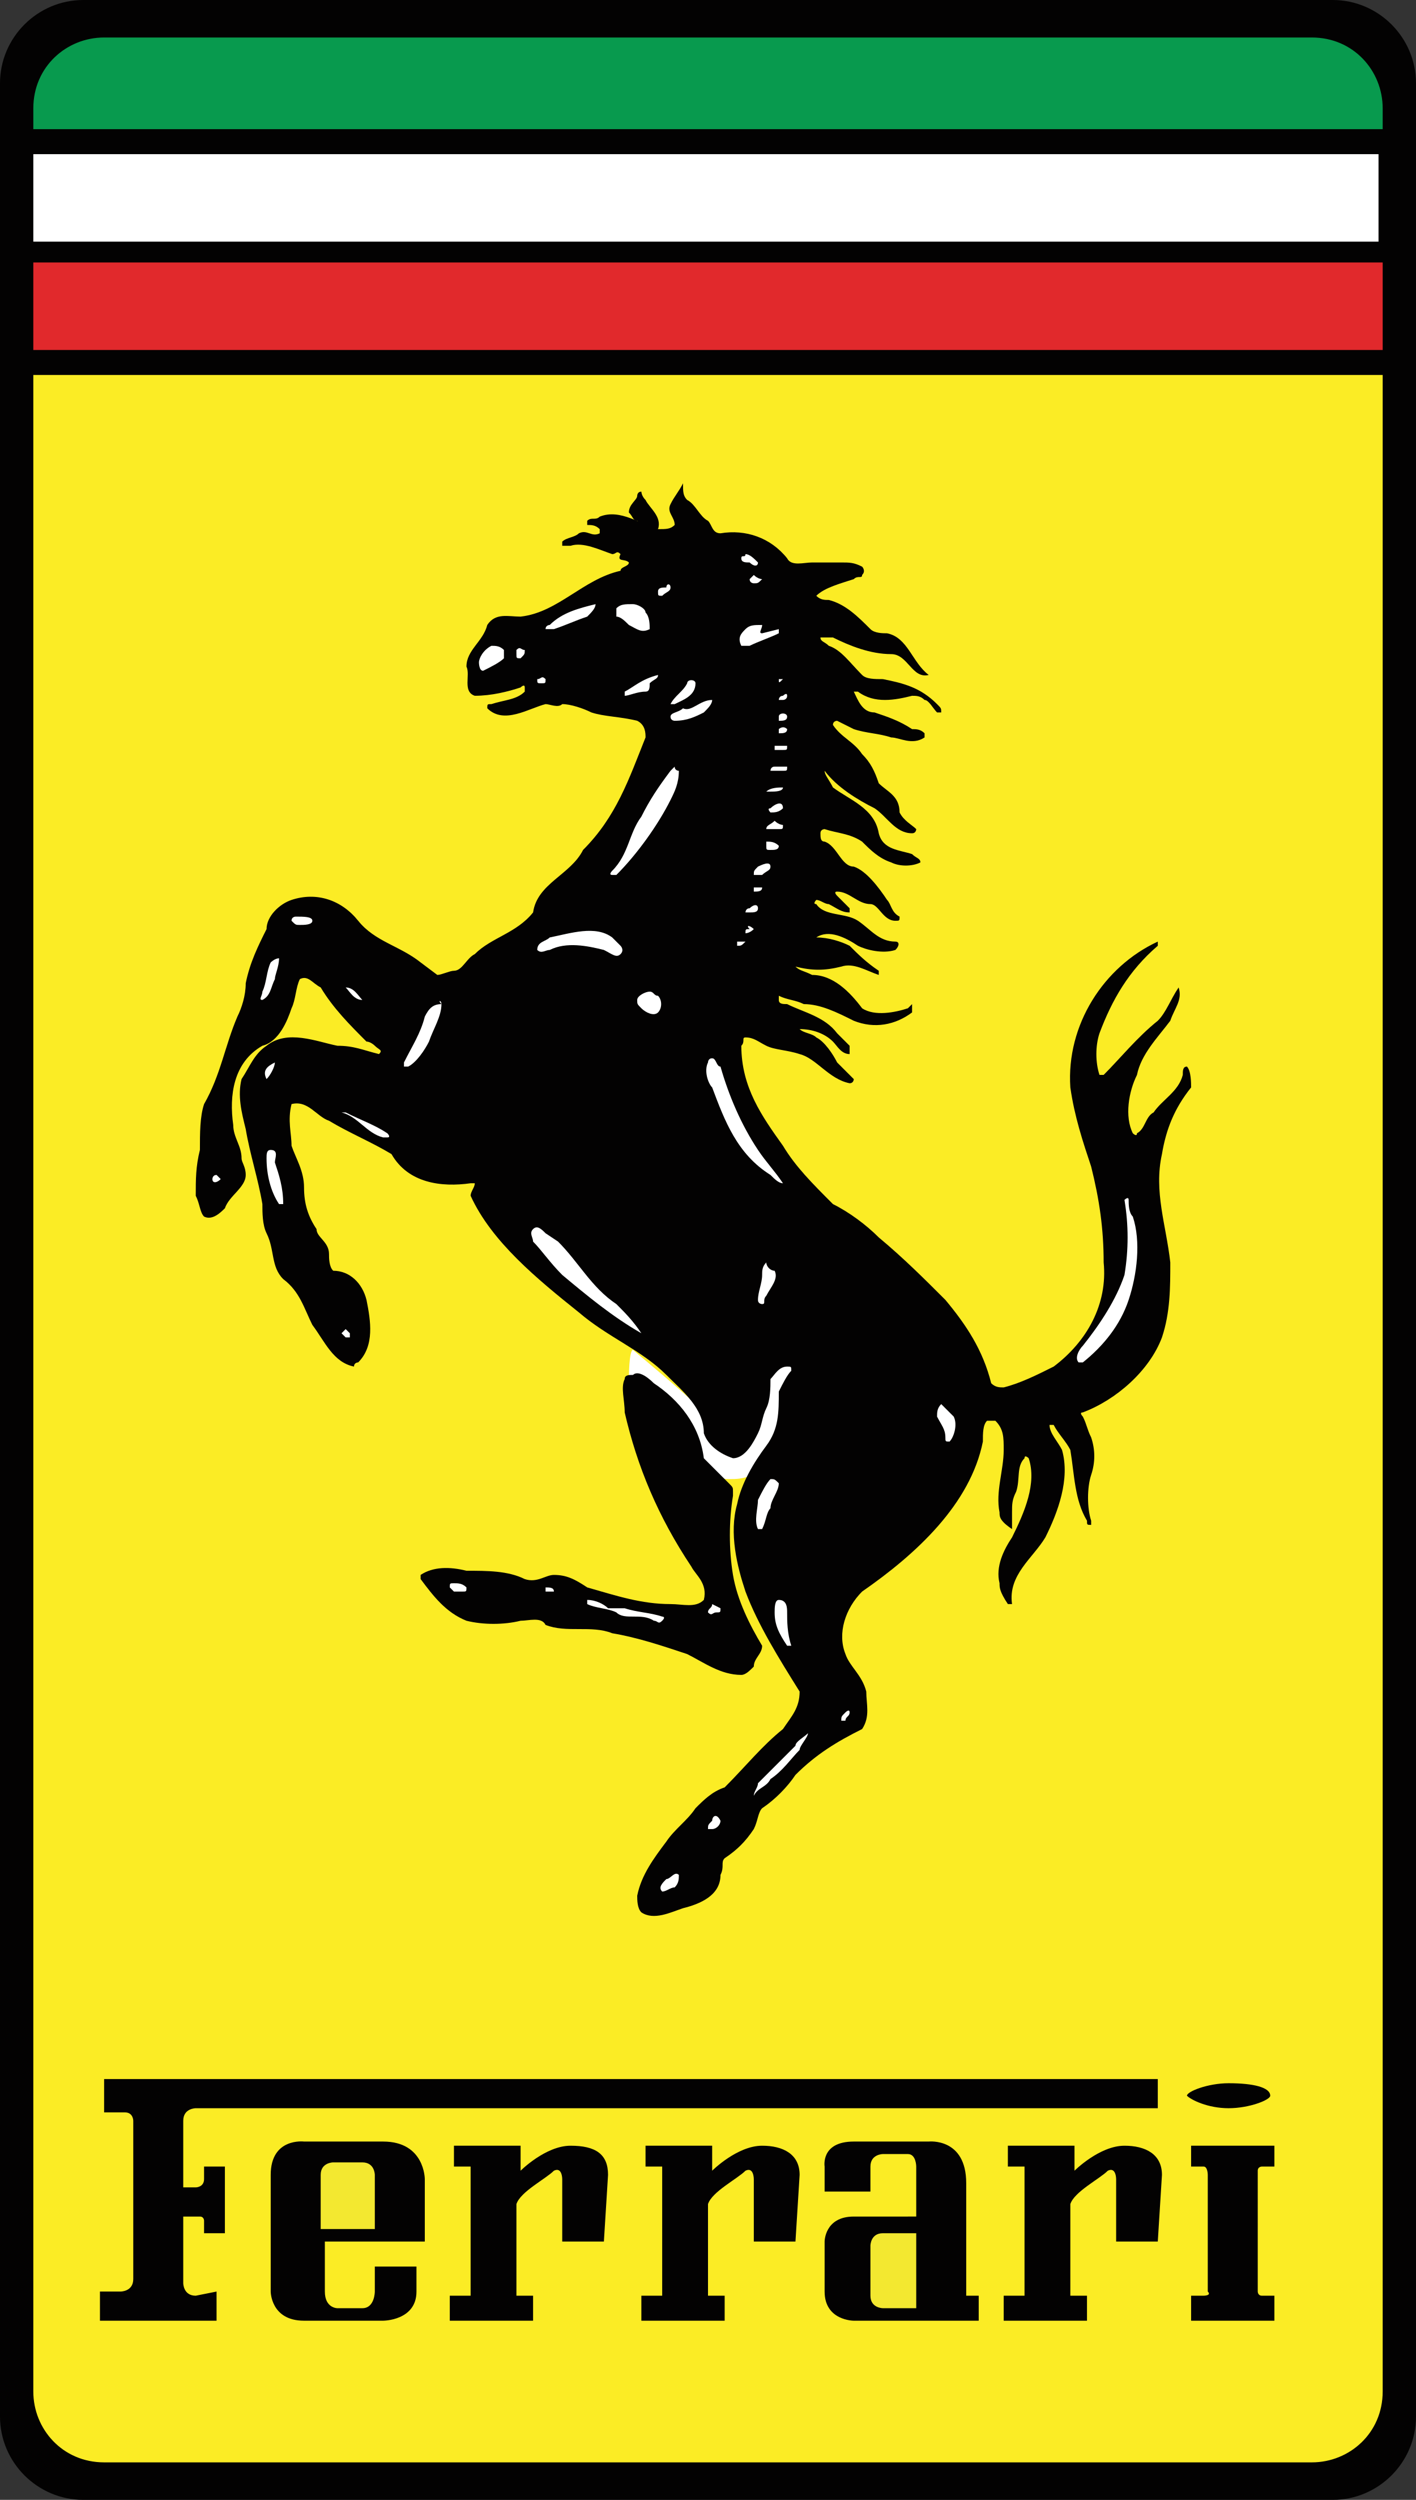
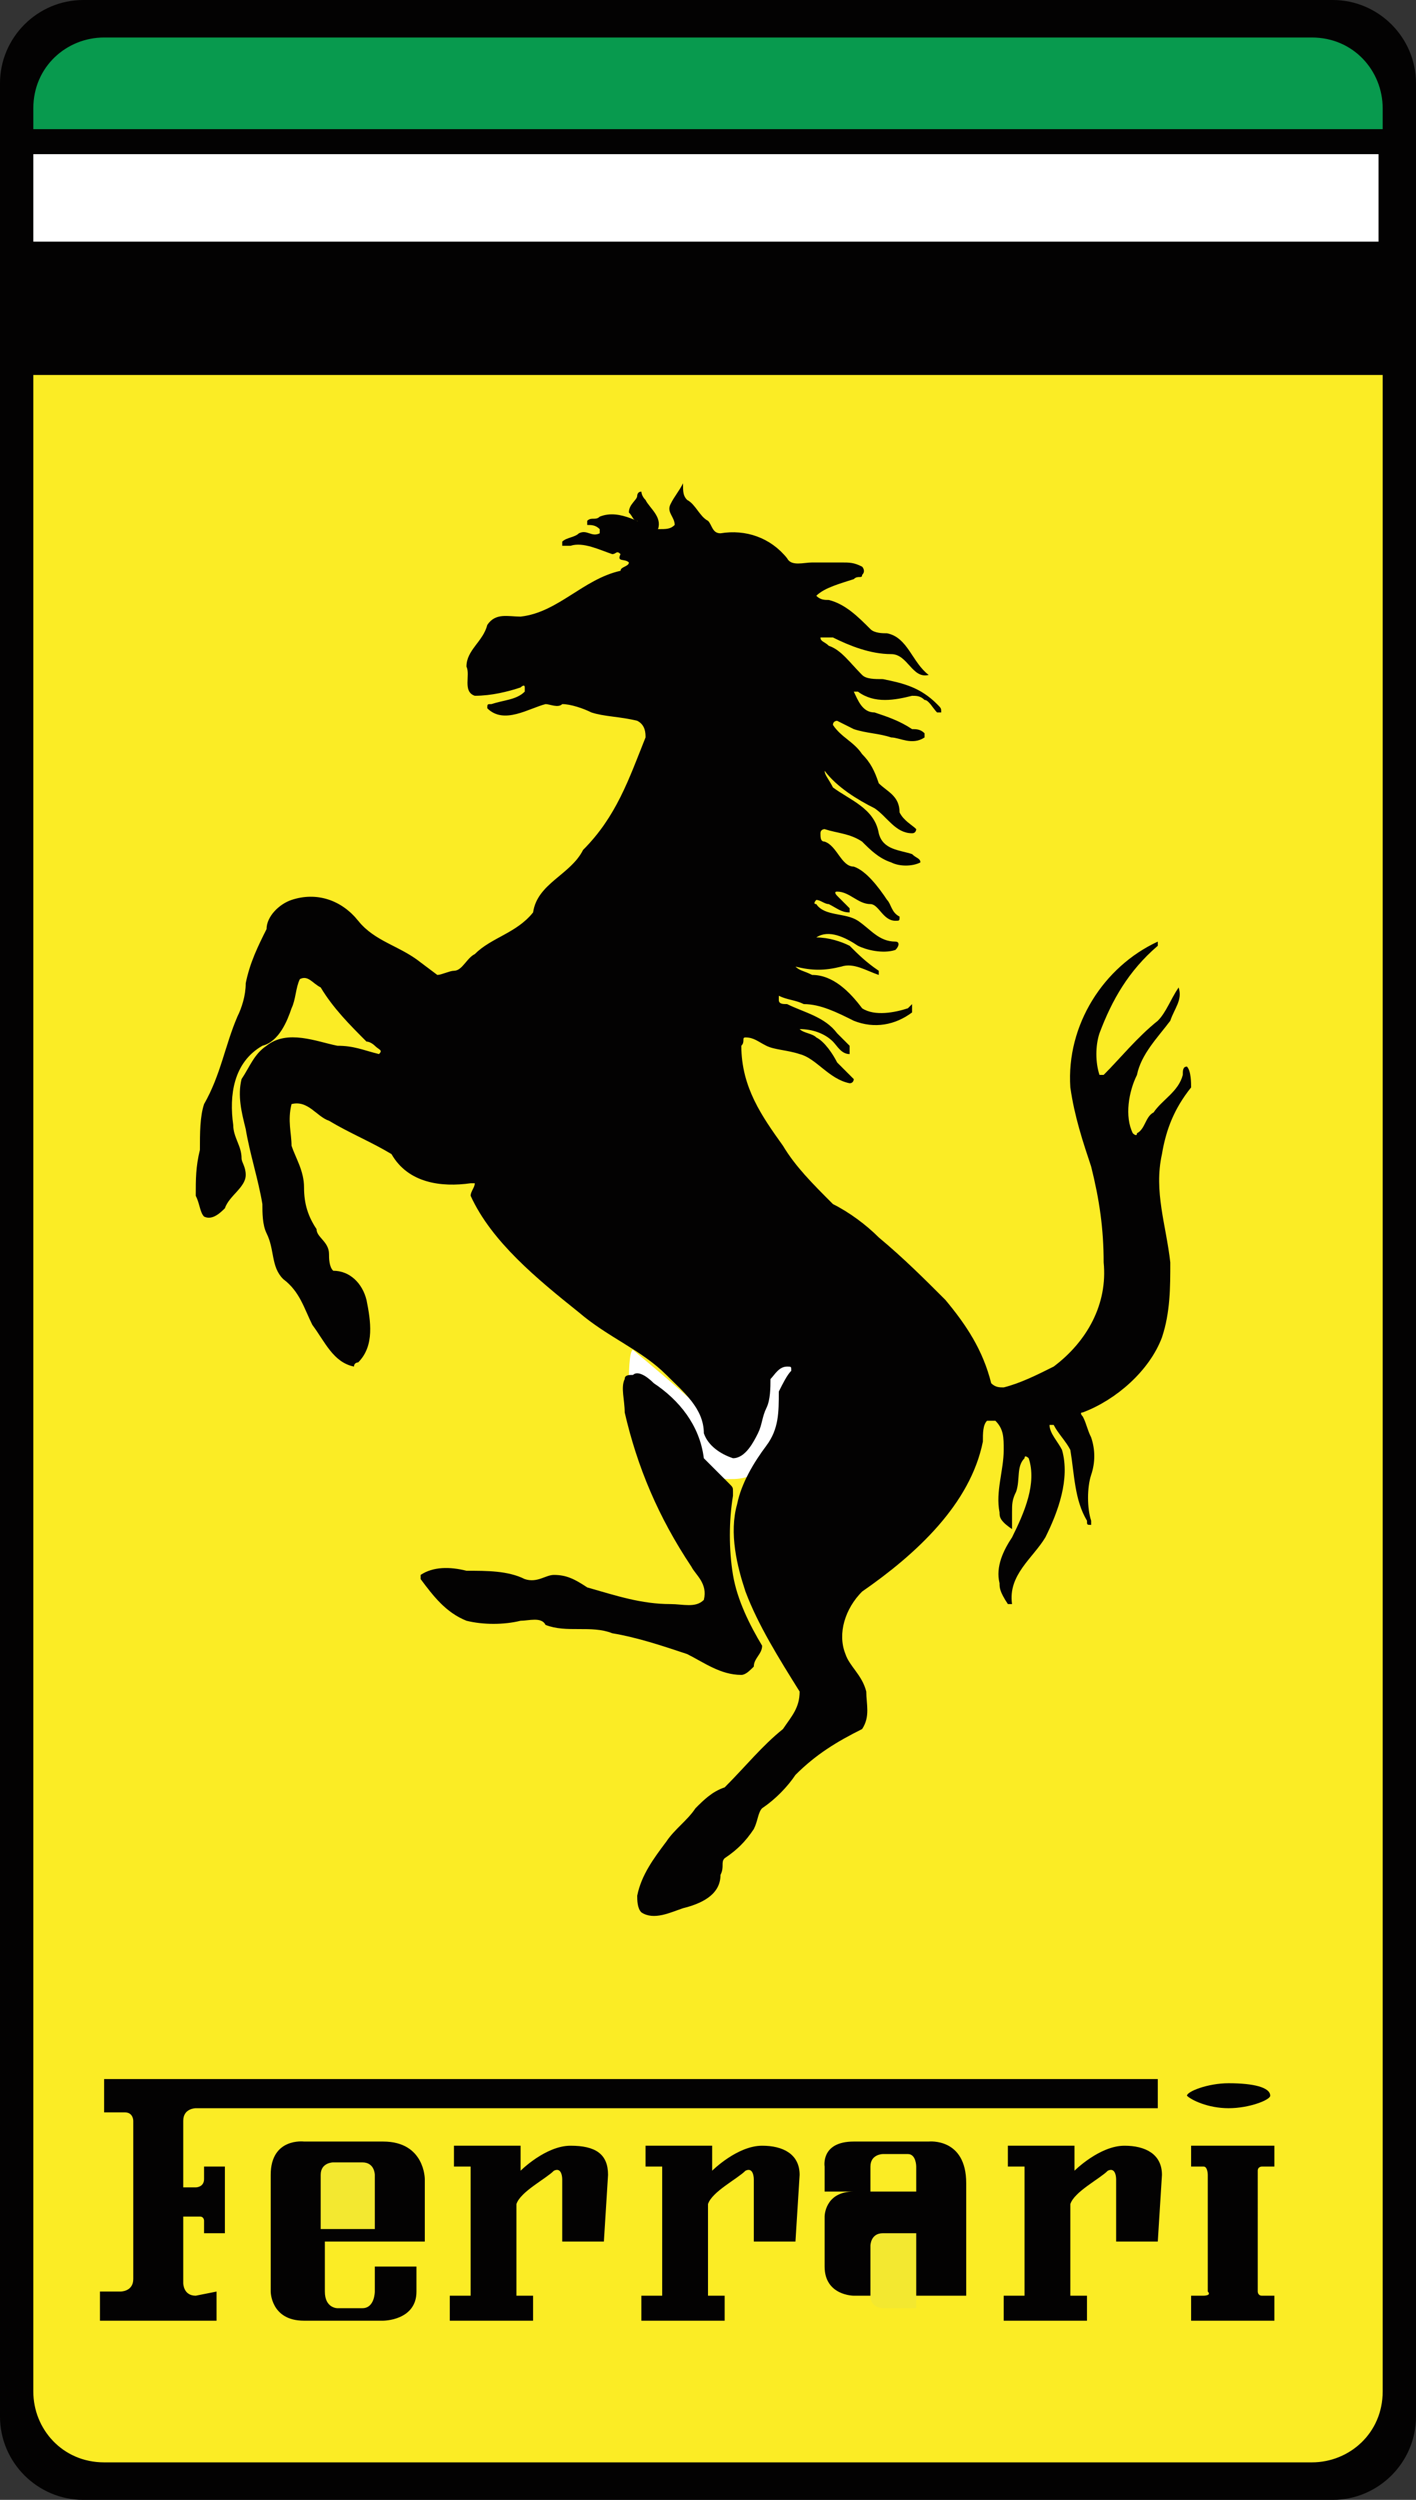
<svg xmlns="http://www.w3.org/2000/svg" viewBox="0 0 34 60" id="ferrari">
  <rect x="0" y="0" width="34" height="60" fill="#333333" stroke="none" />
  <path d="M34 58c0 1.1-.9 2-2 2H2c-1.1 0-2-.9-2-2V2C0 .9.9 0 2 0h30c1.1 0 2 .9 2 2v56z" fill="#030202" />
-   <path d="M33.2 8.4V6.3H.8v2.1h32.4z" fill="#e1292c" />
  <path d="M.8 3.7v2.1h32.3V3.7H.8z" fill="#fff" />
  <path d="M33.2 3.1v-.5c0-.9-.7-1.7-1.7-1.7h-29C1.6.9.8 1.6.8 2.6v.5h32.4z" fill="#089a4e" />
  <path d="M.8 9v48.4c0 .9.7 1.7 1.7 1.7h29c.9 0 1.7-.7 1.7-1.7V9H.8z" fill="#fbec25" />
  <path d="M15.1 33.1s0-.7.1-.7c.1.1 2.1 1.7 2.2 2.1.2.4.5.2.6-.1.1-.3.5-1.5.7-1.6.3-.1.7 0 .5.3-.1.3-.3.6-.3.7 0 .1-.1.6-.3 1-.2.3-.1.6-.5.6-.3.1-.4.1-.6.1s-.8-.1-1-.5c-.1-.4 0-.6-.6-1.2-.4-.5-.8-.7-.8-.7z" fill="#fff" />
  <path d="M15.5 12c.1.2.4.4.3.7-.2 0-.4-.1-.5-.2-.1 0-.1-.1-.2-.2 0-.2.2-.3.2-.4 0 0 0-.1.1-.1 0 0 0 .1.1.2z" fill="#030202" />
  <path d="M16.5 12c.2.1.3.4.5.5.1.1.1.3.3.3.6-.1 1.2.1 1.6.6.1.2.4.1.6.1h.7c.2 0 .3 0 .5.1 0 0 .1.1 0 .2 0 .1-.1 0-.2.1-.3.1-.7.2-.9.4.1.1.2.1.3.1.4.1.7.4 1 .7.1.1.3.1.4.1.5.1.6.7 1 1-.4.1-.5-.5-.9-.5-.5 0-1-.2-1.4-.4h-.3c0 .1.1.1.2.2.3.1.5.4.8.7.1.1.3.1.5.1.5.1.9.2 1.3.6.1.1.1.1.1.2h-.1c-.1-.1-.2-.3-.3-.3-.1-.1-.2-.1-.3-.1-.4.1-.9.2-1.3-.1h-.1c.1.2.2.5.5.5.3.1.6.2.9.4.1 0 .2 0 .3.1v.1c-.3.2-.6 0-.8 0-.3-.1-.6-.1-.9-.2l-.4-.2s-.1 0-.1.1c.2.3.5.4.7.7.2.2.3.4.4.7.2.2.5.3.5.7.1.2.3.3.4.4 0 0 0 .1-.1.1-.4 0-.6-.4-.9-.6-.4-.2-.9-.5-1.2-.9 0 .1.1.2.2.4.4.3 1 .5 1.1 1.1.1.4.5.4.8.5.1.1.2.1.2.2-.2.1-.5.1-.7 0-.3-.1-.5-.3-.7-.5-.3-.2-.6-.2-.9-.3 0 0-.1 0-.1.1s0 .2.1.2c.3.1.4.6.7.6.3.1.6.5.8.8.1.1.1.3.3.4 0 .1 0 .1-.1.1-.3 0-.4-.4-.6-.4-.3 0-.5-.3-.8-.3-.1 0 0 .1 0 .1l.3.3v.1c-.2 0-.3-.1-.5-.2-.1 0-.2-.1-.3-.1 0 0-.1.1 0 .1.2.3.7.2 1 .4.3.2.5.5.9.5.1 0 .1.1 0 .2-.3.1-.7 0-.9-.1-.3-.2-.7-.4-1-.2.3 0 .6.1.8.2.2.2.4.4.7.6v.1c-.3-.1-.6-.3-.9-.2-.4.1-.7.1-1.1 0 .1.1.2.1.4.2.5 0 .9.4 1.2.8.3.2.8.1 1.1 0l.1-.1v.2c-.4.3-.9.4-1.4.2-.4-.2-.8-.4-1.2-.4-.2-.1-.4-.1-.6-.2v.1c0 .1.1.1.2.1.4.2.9.3 1.2.7l.3.3v.2c-.2 0-.3-.2-.4-.3-.2-.2-.5-.3-.8-.3.1.1.3.1.4.2.2.1.4.4.5.6l.4.4s0 .1-.1.1c-.5-.1-.8-.6-1.2-.7-.3-.1-.6-.1-.8-.2-.2-.1-.3-.2-.5-.2-.1 0 0 .1-.1.2 0 1 .5 1.7 1 2.4.3.5.7.9 1.2 1.4.4.2.8.5 1.1.8.6.5 1.1 1 1.6 1.5.5.6.9 1.2 1.1 2 .1.1.2.1.3.1.4-.1.8-.3 1.2-.5.8-.6 1.3-1.5 1.2-2.5 0-.8-.1-1.5-.3-2.3-.2-.6-.4-1.2-.5-1.9-.1-1.5.8-2.9 2.1-3.5v.1c-.7.6-1.1 1.3-1.4 2.1-.1.3-.1.7 0 1h.1c.4-.4.8-.9 1.3-1.3.2-.2.3-.5.5-.8.1.3-.1.5-.2.8-.3.4-.7.8-.8 1.3-.2.4-.3 1-.1 1.4 0 0 .1.1.1 0 .2-.1.2-.4.4-.5.2-.3.6-.5.7-.9 0-.1 0-.2.1-.2.1.1.1.4.1.5-.4.5-.6 1-.7 1.6-.2.9.1 1.7.2 2.6 0 .6 0 1.2-.2 1.8-.3.8-1.1 1.5-1.9 1.8-.1 0 0 .1 0 .1.1.2.1.3.2.5.1.3.1.6 0 .9-.1.3-.1.8 0 1.1v.1c-.1 0-.1 0-.1-.1-.3-.5-.3-1.1-.4-1.7-.1-.2-.3-.4-.4-.6h-.1c0 .2.2.4.3.6.2.7-.1 1.5-.4 2.1-.3.5-.9.9-.8 1.6h-.1c-.2-.3-.2-.4-.2-.5-.1-.4.1-.8.3-1.1.3-.6.6-1.3.4-1.9 0 0-.1-.1-.1 0-.2.2-.1.5-.2.8-.1.2-.1.3-.1.5v.4c-.3-.2-.3-.3-.3-.4-.1-.5.1-1 .1-1.5 0-.3 0-.5-.2-.7h-.2c-.1.1-.1.3-.1.5-.3 1.5-1.6 2.7-2.9 3.6-.4.4-.6 1-.4 1.5.1.3.4.5.5.9 0 .3.1.6-.1.9-.6.3-1.1.6-1.6 1.1-.2.3-.5.6-.8.8-.1.1-.1.3-.2.5-.2.3-.4.5-.7.7-.1.1 0 .2-.1.4 0 .5-.5.7-.9.8-.3.1-.7.3-1 .1-.1-.1-.1-.3-.1-.4.1-.5.4-.9.7-1.3.2-.3.5-.5.7-.8.2-.2.4-.4.7-.5.5-.5.9-1 1.4-1.4.2-.3.4-.5.4-.9-.5-.8-1-1.6-1.3-2.4-.2-.6-.4-1.4-.2-2.1.1-.5.4-1 .7-1.4.3-.4.3-.8.3-1.3.1-.2.2-.4.3-.5 0-.1 0-.1-.1-.1-.2 0-.3.2-.4.3 0 .2 0 .5-.1.7-.1.2-.1.4-.2.6-.1.2-.3.6-.6.6-.3-.1-.6-.3-.7-.6 0-.6-.5-1-.9-1.4-.6-.6-1.4-.9-2.1-1.5-1-.8-2.1-1.7-2.6-2.8 0-.1.1-.2.1-.3h-.1c-.7.1-1.5 0-1.9-.7-.5-.3-1-.5-1.5-.8-.3-.1-.5-.5-.9-.4-.1.4 0 .7 0 1 .1.3.3.6.3 1s.1.7.3 1c0 .2.3.3.3.6 0 .1 0 .3.1.4.4 0 .7.3.8.7.1.5.2 1.1-.2 1.5 0 0-.1 0-.1.1-.5-.1-.7-.6-1-1-.2-.4-.3-.8-.7-1.1-.3-.3-.2-.7-.4-1.1-.1-.2-.1-.5-.1-.7-.1-.6-.3-1.2-.4-1.8-.1-.4-.2-.8-.1-1.2.2-.3.3-.6.6-.8.5-.4 1.2-.1 1.7 0 .4 0 .6.1 1 .2.1-.1 0-.1-.1-.2 0 0-.1-.1-.2-.1-.4-.4-.8-.8-1.1-1.3-.2-.1-.3-.3-.5-.2-.1.2-.1.5-.2.7-.1.3-.3.8-.7.9-.7.4-.8 1.2-.7 1.9 0 .3.2.5.2.8 0 .1.1.2.1.4 0 .3-.4.5-.5.8-.1.1-.3.3-.5.2-.1-.1-.1-.3-.2-.5 0-.4 0-.7.1-1.1 0-.4 0-.8.1-1.1.4-.7.5-1.4.8-2.1.1-.2.2-.5.2-.8.1-.5.3-.9.5-1.3 0-.3.3-.6.6-.7.6-.2 1.2 0 1.6.5.4.5 1 .6 1.5 1l.4.3c.1 0 .3-.1.4-.1.2 0 .3-.3.5-.4.4-.4 1-.5 1.4-1 .1-.7.9-.9 1.2-1.5.8-.8 1.1-1.7 1.5-2.7 0-.1 0-.3-.2-.4-.4-.1-.8-.1-1.1-.2-.2-.1-.5-.2-.7-.2-.1.1-.3 0-.4 0-.4.1-1 .5-1.4.1 0-.1 0-.1.1-.1.3-.1.6-.1.8-.3v-.1c0-.1-.1 0-.1 0-.3.1-.7.2-1.1.2-.3-.1-.1-.5-.2-.7 0-.4.4-.6.5-1 .2-.3.5-.2.8-.2.9-.1 1.5-.9 2.4-1.1 0-.1.2-.1.2-.2-.1-.1-.3 0-.2-.2-.1-.1-.1 0-.2 0-.3-.1-.7-.3-1-.2h-.2V13c.1-.1.3-.1.4-.2.2-.1.3.1.5 0v-.1c-.1-.1-.2-.1-.3-.1v-.1c.1-.1.2 0 .3-.1.5-.2 1 .2 1.4.3.2 0 .3 0 .4-.1 0-.2-.2-.3-.1-.5s.2-.3.3-.5c0 .2 0 .3.1.4z" fill="#030202" />
-   <path d="M18.2 13.5c0 .1-.1.1-.2 0-.1 0-.2 0-.2-.1s.1 0 .1-.1c.1 0 .2.1.3.2zm.1.4c-.1.1-.1.1-.2.1 0 0-.1 0-.1-.1l.1-.1c.1.1.2.1.2.1zm-2.2.2c0 .1-.1.1-.2.2-.1 0-.1 0-.1-.1s.1-.1.2-.1c0-.1.1-.1.1 0zm-1.8.4c0 .1-.1.2-.2.3-.3.1-.5.2-.8.3h-.2c0-.1.1-.1.1-.1.3-.3.7-.4 1.1-.5zm1.2.2c.1.1.1.3.1.4-.2.1-.3 0-.5-.1-.1-.1-.2-.2-.3-.2v-.2c.1-.1.2-.1.4-.1.1 0 .3.1.3.2zm2.8.3c0 .1-.1.2 0 .2l.4-.1v.1c-.2.1-.5.2-.7.3h-.2c-.1-.2 0-.3.1-.4.1-.1.2-.1.4-.1zm-6.2.6v.2c-.1.1-.3.2-.5.3-.1 0-.1-.2-.1-.2 0-.1.1-.3.3-.4.1 0 .2 0 .3.1zm.5 0c0 .1 0 .1-.1.2-.1 0-.1 0-.1-.1v-.1c.1-.1.1 0 .2 0zm3.2.6c0 .1-.1.1-.2.2 0 .1 0 .2-.1.2-.2 0-.4.1-.5.1v-.1c.2-.1.4-.3.8-.4-.1-.1-.1-.1 0 0zm-2.7.1c0 .1 0 .1-.1.1s-.1 0-.1-.1c.1 0 .1-.1.2 0 0-.1 0-.1 0 0zm5.7 0s-.1 0 0 0c-.1.1-.1.1-.1 0h.1zm-2.1.1c0 .3-.3.4-.5.5h-.1c.1-.2.3-.3.4-.5 0-.1.2-.1.2 0zm2.2.3c0 .1-.1.1-.1.1h-.1s0-.1.1-.1c0 0 .1-.1.1 0zm-1.8.1c0 .1-.1.2-.2.3-.2.1-.4.2-.7.2 0 0-.1 0-.1-.1s.2-.1.3-.2c.2.1.4-.2.7-.2zm1.8.4c0 .1-.1.1-.2.1v-.1c0-.1.2-.1.2 0zm0 .3c0 .1-.1.1-.2.1v-.1s.1-.1.2 0zm0 .4c0 .1 0 .1-.1.1h-.2v-.1h.3zm0 .5c0 .1 0 .1-.1.1h-.3s0-.1.1-.1h.3zm-2.6.1c0 .3-.1.5-.2.7-.3.6-.8 1.3-1.3 1.8h-.1c-.1 0 0-.1 0-.1.4-.4.4-.9.7-1.3.2-.4.4-.7.7-1.1l.1-.1c0 .1.1.1.1.1zm2.5.4c0 .1-.2.1-.3.1h-.1c.1-.1.3-.1.4-.1zm0 .5c-.1.1-.2.1-.3.1 0 0-.1-.1 0-.1.1-.1.3-.2.3 0zm0 .4c0 .1 0 .1-.1.1h-.3c0-.1.1-.1.2-.2.1.1.2.1.2.1zm-.1.5c0 .1-.1.1-.2.1s-.1 0-.1-.1v-.1c.1 0 .2 0 .3.1zm-.2.5c0 .1-.1.1-.2.2h-.2c0-.1 0-.1.1-.2.2-.1.3-.1.3 0zm-.2.5s0 .1 0 0c0 .1-.1.1-.2.1v-.1h.2zm-.1.5c0 .1-.1.1-.2.1h-.1s0-.1.1-.1c.1-.1.2-.1.2 0zm-10.7.3c0 .1-.2.1-.3.1-.1 0-.1 0-.2-.1 0-.1.1-.1.1-.1.2 0 .4 0 .4.1zm10.6.2s-.1 0 0 0c-.1.1-.2.1-.2.1 0-.1 0-.1.1-.1-.1-.1 0-.1.1 0zm-3.2.4s.1.1 0 .2-.2 0-.4-.1c-.4-.1-.9-.2-1.3 0-.1 0-.2.1-.3 0 0-.2.2-.2.3-.3.5-.1 1.1-.3 1.5 0l.2.2zm3-.1c0 .1 0 .1 0 0-.1.1-.1.1-.2.1v-.1h.2zM6.7 23c0 .2-.1.4-.1.5-.1.2-.1.4-.3.5-.1 0 0-.1 0-.2.1-.2.1-.5.2-.7 0 0 .1-.1.2-.1 0-.1 0 0 0 0zm2 1c-.2 0-.3-.2-.4-.3.2 0 .3.2.4.3zm7.1-.1c.1.1.1.3 0 .4-.1.1-.3 0-.4-.1-.1-.1-.1-.1-.1-.2s.2-.2.3-.2c.1 0 .1.1.2.1zm-5.2.2c0 .3-.2.6-.3.9-.1.2-.3.5-.5.6h-.1v-.1c.2-.4.4-.7.5-1.1.1-.2.2-.3.4-.3-.1-.1 0-.1 0 0zm6.7 1.5c.2.7.5 1.4.9 2 .2.3.4.5.6.8-.1 0-.2-.1-.3-.2-.8-.5-1.1-1.3-1.4-2.1-.1-.1-.2-.4-.1-.6 0 0 0-.1.1-.1s.1.2.2.2zm-10.7-.1c0 .1-.1.3-.2.4-.1-.2 0-.3.2-.4-.1 0 0 0 0 0zm2.7 1.7s.1.1 0 .1h-.1c-.4-.1-.6-.5-1-.6h.1c.4.2.7.3 1 .5zm-2.7.7c.1.3.2.6.2 1h-.1c-.2-.3-.3-.7-.3-1.1 0-.1 0-.2.1-.2.2 0 .1.2.1.3zm-1.3.4c0 .1 0 .1 0 0-.1.1-.2.1-.2 0 0 0 0-.1.1-.1l.1.1zm21.9.9c.2.6.1 1.4-.1 2-.2.6-.6 1.1-1.1 1.5h-.1c-.1-.1 0-.3.1-.4.4-.5.8-1.1 1-1.7.1-.6.1-1.2 0-1.8 0 0 .1-.1.1 0s0 .3.1.4zm-13.8.6c.5.5.8 1.1 1.4 1.5.2.2.4.4.6.7-.7-.4-1.3-.9-1.9-1.4-.3-.3-.5-.6-.7-.8 0-.1-.1-.2 0-.3.1-.1.2 0 .3.1l.3.2zm5.2.7c.1.2-.1.4-.2.6-.1.1 0 .2-.1.2 0 0-.1 0-.1-.1 0-.2.1-.4.1-.6 0-.1 0-.2.1-.3 0 .1.1.2.2.2zM8.4 32v.1h-.1l-.1-.1.1-.1.1.1z" fill="#fff" />
  <path d="M15.7 33.2c.6.4 1.1 1 1.2 1.8l.6.6c.1.1.1.1.1.2v.1c-.1.6-.1 1.3 0 1.9.1.6.4 1.2.7 1.7 0 .2-.2.3-.2.5-.1.1-.2.2-.3.2-.5 0-.9-.3-1.3-.5-.6-.2-1.2-.4-1.8-.5-.5-.2-1.1 0-1.6-.2-.1-.2-.4-.1-.6-.1-.4.1-.9.1-1.3 0-.5-.2-.8-.6-1.1-1v-.1c.3-.2.7-.2 1.1-.1.5 0 1 0 1.4.2.3.1.5-.1.7-.1.3 0 .5.1.8.3.7.2 1.3.4 2 .4.3 0 .6.1.8-.1.1-.4-.2-.6-.3-.8-.8-1.2-1.3-2.4-1.6-3.7 0-.3-.1-.6 0-.8 0-.1.1-.1.2-.1.1-.1.3 0 .5.2z" fill="#030202" />
-   <path d="M22.9 34c.1.2 0 .5-.1.6-.1 0-.1 0-.1-.1 0-.2-.1-.3-.2-.5 0-.1 0-.2.1-.3l.3.3zm-4.2 1.6c0 .2-.2.4-.2.6-.1.1-.1.3-.2.5h-.1c-.1-.2 0-.5 0-.7.1-.2.2-.4.3-.5.1 0 .1 0 .2.1zm-7.5 2.5c0 .1 0 .1-.1.1h-.2l-.1-.1c0-.1 0-.1.1-.1s.2 0 .3.1zm2.1.1h-.2v-.1c.1 0 .2 0 .2.1zm1.3.4h.4c.3.1.6.1.9.2 0 0 .1 0 0 .1s-.1 0-.2 0c-.3-.2-.7 0-.9-.2-.2-.1-.5-.1-.7-.2v-.1c.2 0 .4.1.5.2zm4.3.1c0 .2 0 .5.1.8h-.1c-.2-.3-.3-.5-.3-.8 0-.1 0-.3.1-.3.2 0 .2.2.2.3zm-1.6-.1c0 .1 0 .1-.1.1s-.1.1-.2 0c0-.1.1-.1.1-.2l.2.1zm3.1 2.5c0 .1-.1.1-.1.2h-.1c0-.1 0-.1.1-.2 0 0 .1-.1.1 0zm-1 .5c0 .1-.2.3-.2.4-.2.2-.4.5-.7.7-.1.2-.3.2-.4.4 0-.1.1-.2.1-.3l.9-.9c0-.1.2-.2.3-.3zm-2.1 2.1c0 .1-.1.2-.2.2H17c0-.1 0-.1.1-.2 0-.1.1-.2.2 0zm-1 1.3c0 .1 0 .2-.1.3-.1 0-.2.1-.3.1-.1-.1 0-.2.1-.3.1 0 .2-.2.3-.1z" fill="#fff" />
  <path d="M29.5 50.6c.5 0 1-.2 1-.3 0-.2-.4-.3-1-.3-.5 0-1 .2-1 .3.1.1.5.3 1 .3zM5.2 55v.7H2.4V55h.5s.3 0 .3-.3v-3.8s0-.2-.2-.2h-.5v-.8h25.3v.7H4.7s-.3 0-.3.3v1.6h.3s.2 0 .2-.2V52h.5v1.6h-.5v-.3s0-.1-.1-.1h-.4v1.6s0 .3.3.3l.5-.1z" fill="#030202" />
-   <path d="M8.1 55.4s-.3 0-.3-.4v-1.2h2.4v-1.5s0-.9-1-.9H7.3s-.8-.1-.8.8V55s0 .7.8.7h1.9s.8 0 .8-.7v-.6H9v.6s0 .4-.3.4h-.6zm6.4-1.6h-1v-1.5s0-.3-.2-.2c-.2.2-.8.5-.9.8v2.2h.4v.6h-2v-.6h.5V52h-.4v-.5h1.6v.6s.6-.6 1.2-.6.9.2.9.7l-.1 1.6zm7.8-2.4s.9-.1.9 1v2.7h.3v.6h-3s-.7 0-.7-.7v-1.2s0-.6.7-.6H22V52s0-.3-.2-.3h-.6s-.3 0-.3.3v.6h-1.1V52s-.1-.6.7-.6h1.8zm-3.2 2.4h-1v-1.5s0-.3-.2-.2c-.2.2-.8.5-.9.8v2.2h.4v.6h-2v-.6h.5V52h-.4v-.5h1.6v.6s.6-.6 1.2-.6c.5 0 .9.2.9.7l-.1 1.6zm8.7 0h-1v-1.5s0-.3-.2-.2c-.2.2-.8.5-.9.8v2.2h.4v.6h-2v-.6h.5V52h-.4v-.5h1.6v.6s.6-.6 1.2-.6c.5 0 .9.2.9.7l-.1 1.6zm2.4 1.2s0 .1.1.1h.3v.6h-2v-.6h.3s.2 0 .1-.1v-2.8s0-.2-.1-.2h-.3v-.5h2v.5h-.3s-.1 0-.1.1V55z" fill="#030202" />
+   <path d="M8.1 55.4s-.3 0-.3-.4v-1.2h2.4v-1.5s0-.9-1-.9H7.3s-.8-.1-.8.8V55s0 .7.8.7h1.9s.8 0 .8-.7v-.6H9v.6s0 .4-.3.4h-.6zm6.4-1.6h-1v-1.5s0-.3-.2-.2c-.2.2-.8.5-.9.8v2.2h.4v.6h-2v-.6h.5V52h-.4v-.5h1.6v.6s.6-.6 1.2-.6.9.2.9.7l-.1 1.6zm7.8-2.4s.9-.1.9 1v2.7h.3h-3s-.7 0-.7-.7v-1.2s0-.6.7-.6H22V52s0-.3-.2-.3h-.6s-.3 0-.3.3v.6h-1.1V52s-.1-.6.7-.6h1.8zm-3.2 2.4h-1v-1.5s0-.3-.2-.2c-.2.2-.8.5-.9.8v2.2h.4v.6h-2v-.6h.5V52h-.4v-.5h1.6v.6s.6-.6 1.2-.6c.5 0 .9.2.9.7l-.1 1.6zm8.7 0h-1v-1.5s0-.3-.2-.2c-.2.2-.8.5-.9.8v2.2h.4v.6h-2v-.6h.5V52h-.4v-.5h1.6v.6s.6-.6 1.2-.6c.5 0 .9.2.9.7l-.1 1.6zm2.4 1.2s0 .1.1.1h.3v.6h-2v-.6h.3s.2 0 .1-.1v-2.8s0-.2-.1-.2h-.3v-.5h2v.5h-.3s-.1 0-.1.1V55z" fill="#030202" />
  <path d="M7.8 53.5H9v-1.3s0-.3-.3-.3H8s-.3 0-.3.3v1.3zm14.2.1v1.8h-.8s-.3 0-.3-.3v-1.2s0-.3.3-.3h.8z" fill="#f3e830" />
</svg>